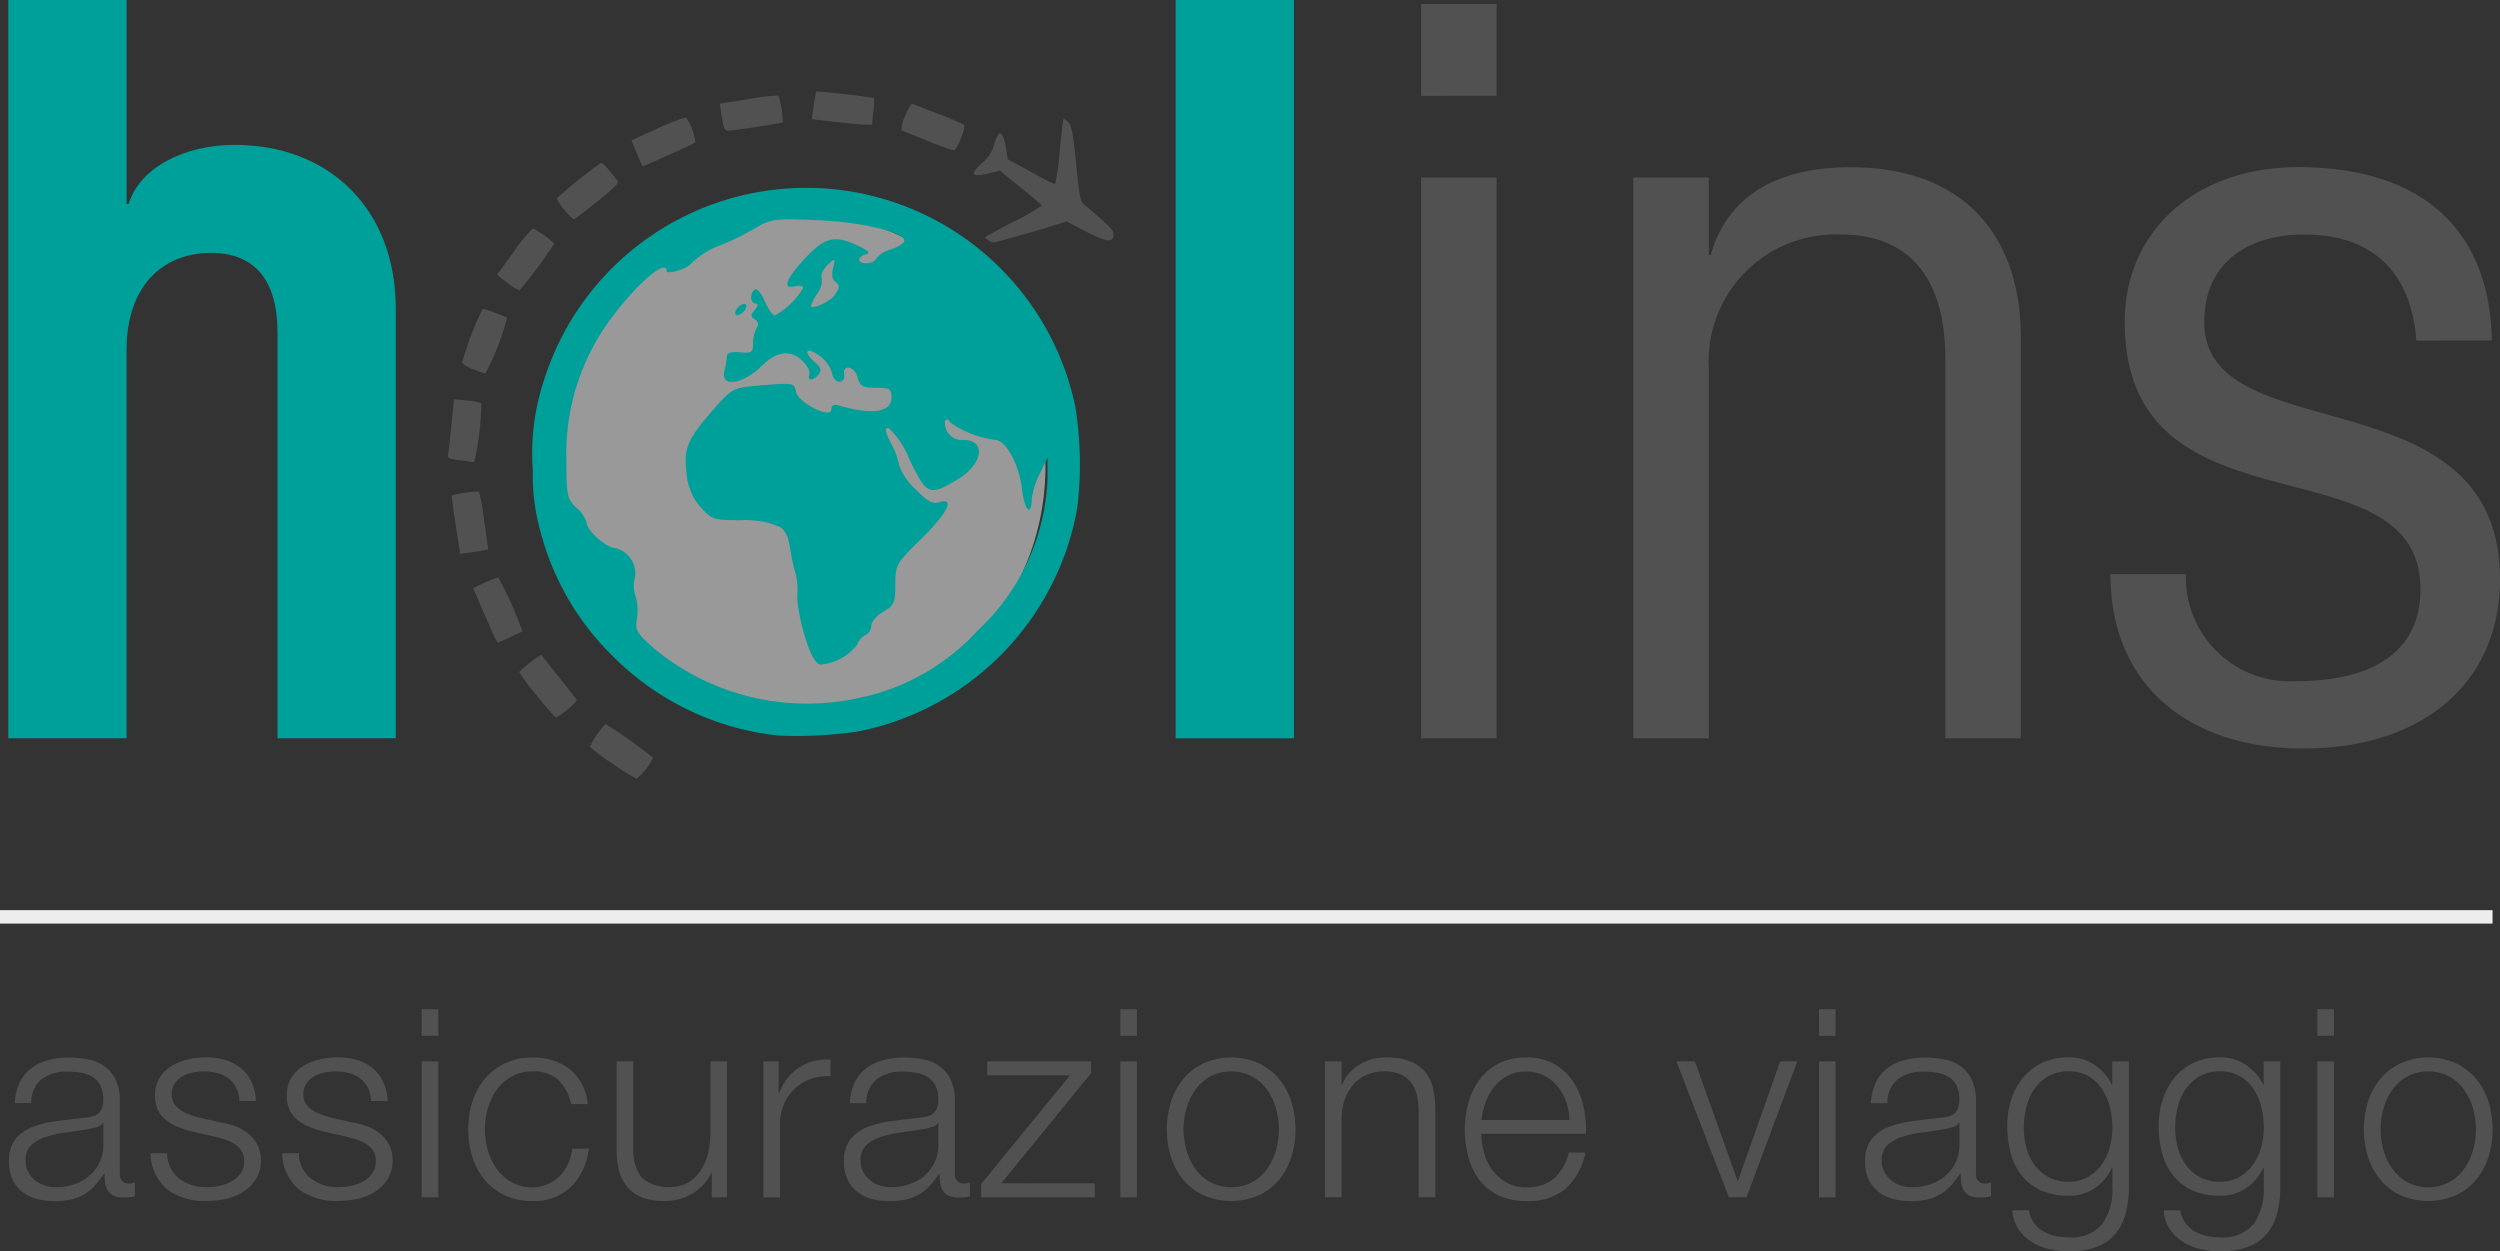
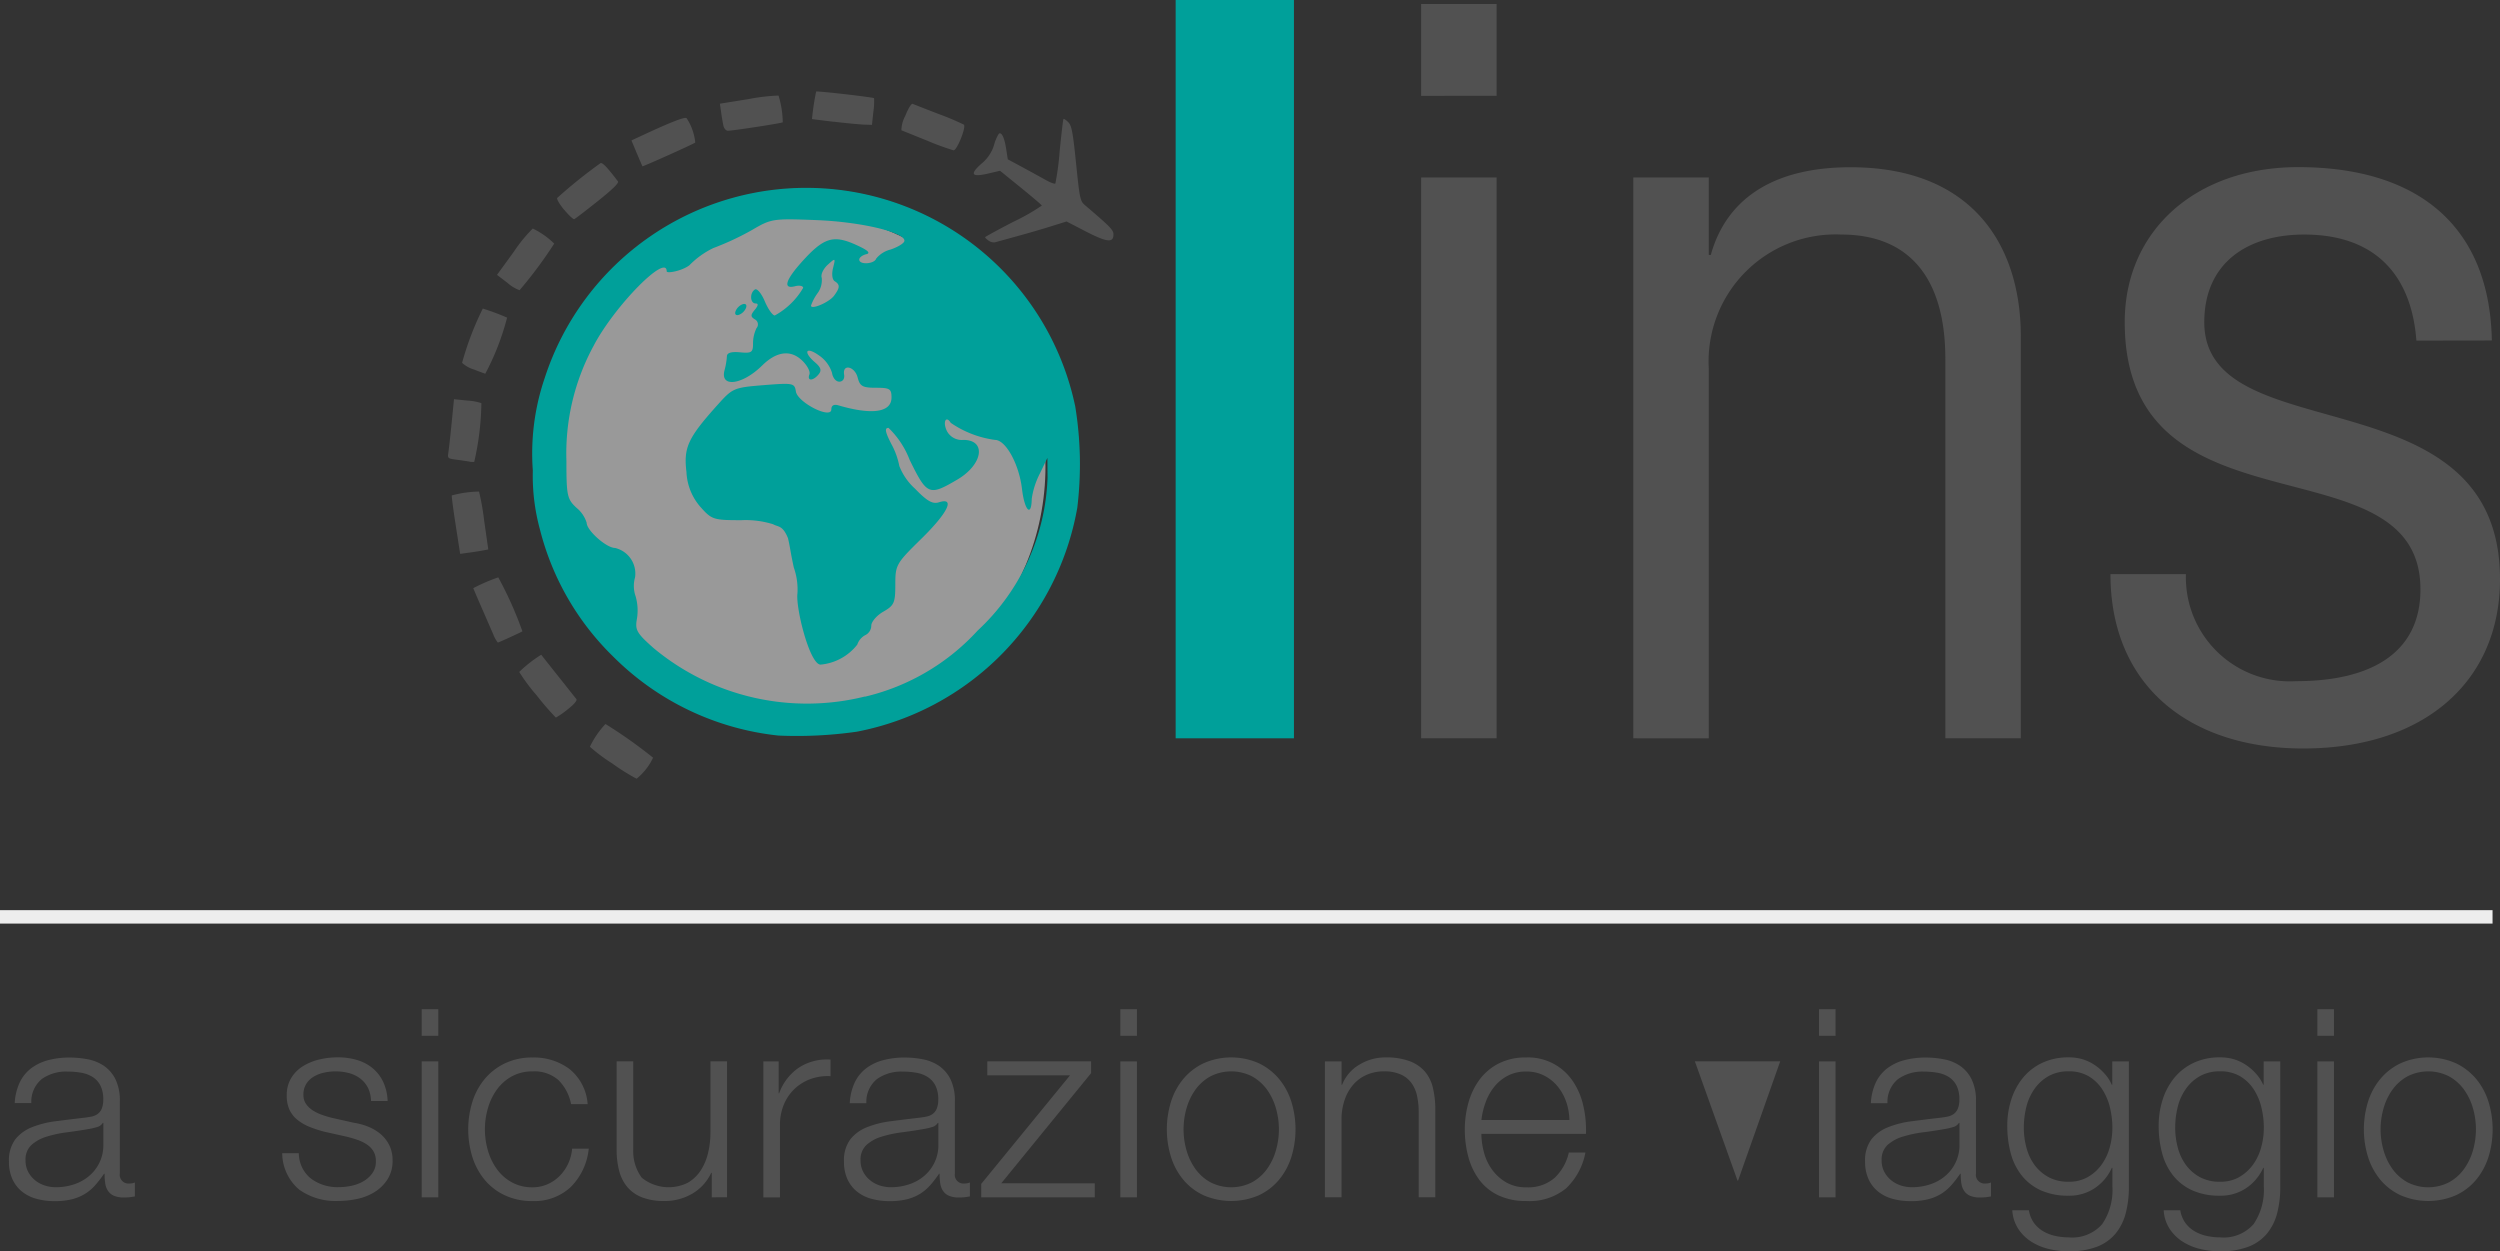
<svg xmlns="http://www.w3.org/2000/svg" width="123.47" height="61.8" viewBox="0 0 123.47 61.8">
  <rect x="0" y="0" width="123.47" height="61.8" fill="#333333" stroke="none" />
  <g id="logo" transform="translate(-290.542 -237.124)">
    <g id="h" transform="translate(290.952 237.124)">
      <g id="Raggruppa_240" data-name="Raggruppa 240" transform="translate(0 0)">
-         <path id="Tracciato_65" data-name="Tracciato 65" d="M291.316,273.587V237.124h5.842V247.2h.1c.554-1.813,2.77-2.921,5.238-2.921,4.633,0,7.957,3.122,7.957,8.108v21.2h-5.842V253.542c0-2.669-1.209-3.928-3.274-3.928-2.468,0-4.18,1.712-4.18,4.784v19.188Z" transform="translate(-291.316 -237.124)" fill="#00a09a" />
-       </g>
+         </g>
    </g>
    <g id="l" transform="translate(348.605 237.124)">
      <g id="Raggruppa_241" data-name="Raggruppa 241" transform="translate(0 0)">
        <path id="Tracciato_66" data-name="Tracciato 66" d="M400.068,273.587V237.124h5.842v36.463Z" transform="translate(-400.068 -237.124)" fill="#00a09a" />
      </g>
    </g>
    <g id="ins" transform="translate(360.729 237.325)">
      <g id="Raggruppa_242" data-name="Raggruppa 242" transform="translate(0 0)">
        <path id="Tracciato_67" data-name="Tracciato 67" d="M422.937,242.036V237.5h3.727v4.533Zm0,31.729v-27.7h3.727v27.7Z" transform="translate(-422.937 -237.503)" fill="#515151" />
        <path id="Tracciato_68" data-name="Tracciato 68" d="M442.7,280.907v-27.7h3.727v3.828h.1c.755-2.72,3.022-4.331,6.9-4.331,5.993,0,8.411,3.828,8.411,8.36v19.843h-3.727V262.172c0-4.029-1.813-6.144-5.138-6.144a6.273,6.273,0,0,0-6.547,6.6v18.282Z" transform="translate(-432.221 -244.645)" fill="#515151" />
        <path id="Tracciato_69" data-name="Tracciato 69" d="M502.265,261.266c-.251-3.324-2.115-5.238-5.54-5.238-2.82,0-4.936,1.41-4.936,4.331,0,6.446,14.605,2.417,14.605,12.691,0,5.036-3.727,8.36-9.72,8.36-5.59,0-9.519-3.072-9.519-8.612h3.727a5.137,5.137,0,0,0,5.439,5.288c3.727,0,6.144-1.41,6.144-4.533,0-7.554-14.605-2.317-14.605-13.2,0-4.533,3.525-7.655,8.562-7.655,6.044,0,9.468,3.022,9.569,8.562Z" transform="translate(-453.111 -244.645)" fill="#515151" />
      </g>
    </g>
    <g id="half_transparent_white" data-name="half transparent white" transform="translate(317.314 247.602)">
      <ellipse id="Ellisse_1" data-name="Ellisse 1" cx="12.431" cy="12.548" rx="12.431" ry="12.548" transform="translate(0 0)" fill="rgba(255,255,255,0.5)" />
    </g>
    <g id="globe_plane" data-name="globe + plane" transform="translate(312.67 241.639)">
      <g id="layer1" transform="translate(0 0)">
        <path id="path4022" d="M340.389,278.828a8.485,8.485,0,0,1-1.1-.822,4.417,4.417,0,0,1,.769-1.124,23.632,23.632,0,0,1,2.351,1.664,2.936,2.936,0,0,1-.814,1.038,10.168,10.168,0,0,1-1.208-.757Zm-3.726-3.357a9.307,9.307,0,0,1-.865-1.16,6.5,6.5,0,0,1,1.087-.85c.012.018.389.494.837,1.058s.852,1.074.9,1.134-.1.25-.439.513a4.323,4.323,0,0,1-.575.4A13.416,13.416,0,0,1,336.663,275.471Zm-2.151-3.027c-.1-.228-.361-.829-.582-1.334s-.4-.928-.4-.938a8.966,8.966,0,0,1,1.233-.533,18.421,18.421,0,0,1,1.193,2.667c-.159.09-1.173.553-1.212.553A1.365,1.365,0,0,1,334.513,272.444Zm-1.852-5.391c-.122-.787-.208-1.444-.19-1.46a5.474,5.474,0,0,1,1.344-.191,12.645,12.645,0,0,1,.256,1.458l.2,1.4-.25.049c-.137.027-.45.076-.694.109l-.445.061Zm.673-3.13c-.081-.016-.357-.058-.613-.092-.46-.061-.466-.066-.419-.373.026-.171.1-.83.162-1.464l.114-1.153.647.066a2.744,2.744,0,0,1,.706.129,13.7,13.7,0,0,1-.354,2.9A.742.742,0,0,1,333.334,263.923Zm.21-4.555a1.5,1.5,0,0,1-.567-.323A14.928,14.928,0,0,1,334,256.365a11.638,11.638,0,0,1,1.2.447,12.679,12.679,0,0,1-1.076,2.768C334.092,259.576,333.831,259.48,333.544,259.367Zm1.67-4.276-.511-.392.832-1.144a7.186,7.186,0,0,1,.934-1.144,3.98,3.98,0,0,1,1.059.745,21.648,21.648,0,0,1-1.71,2.3A1.836,1.836,0,0,1,335.214,255.091Zm23.763-2.084c-.094-.071-.171-.146-.17-.167s.636-.367,1.413-.77a10.028,10.028,0,0,0,1.39-.794c-.012-.034-.481-.434-1.043-.89l-1.021-.828-.582.136c-.829.194-.932.043-.335-.488a1.88,1.88,0,0,0,.621-.921,1.994,1.994,0,0,1,.239-.56c.137-.085.271.19.356.732l.084.536.731.393c.4.217.918.5,1.145.628s.441.207.473.174a13.227,13.227,0,0,0,.213-1.6c.084-.849.169-1.563.188-1.587s.124.046.234.156c.17.17.227.47.389,2.044.183,1.784.2,1.852.457,2.072,1.242,1.059,1.389,1.211,1.389,1.431,0,.423-.316.389-1.351-.142l-.966-.5-.769.24c-.64.2-1.265.379-2.77.79A.434.434,0,0,1,358.978,253.007Zm-20.954-1.516c-.225-.269-.382-.535-.347-.591a24.58,24.58,0,0,1,2.138-1.719c.1-.038.327.2.861.9.059.077-.258.388-.995.976-.594.474-1.118.875-1.164.891S338.25,251.761,338.024,251.491Zm3.585-2.794-.265-.638.7-.325c1.324-.612,1.949-.85,2.024-.77a2.637,2.637,0,0,1,.426,1.2c-.068.066-2.537,1.176-2.608,1.173C341.881,249.337,341.755,249.049,341.609,248.7Zm14.319-.633c-.644-.261-1.208-.489-1.253-.506a1.53,1.53,0,0,1,.183-.692c.153-.383.311-.641.374-.613s.636.252,1.28.5a13.04,13.04,0,0,1,1.247.526c.127.121-.339,1.279-.509,1.269A12.521,12.521,0,0,1,355.928,248.064Zm-10.035-.7c-.029-.121-.082-.422-.117-.669l-.065-.45,1.421-.228a9.352,9.352,0,0,1,1.476-.173,4.807,4.807,0,0,1,.208,1.319c-.046.046-2.436.415-2.711.418C346.017,247.58,345.922,247.482,345.893,247.362Zm5.448-.225c-.591-.071-1.077-.131-1.081-.135a12.292,12.292,0,0,1,.205-1.358c.04-.04,2.809.278,2.861.328a3.4,3.4,0,0,1-.036.674l-.069.642-.4-.012C352.6,247.27,351.931,247.207,351.341,247.137Z" transform="translate(-332.283 -245.64)" fill="#515151" />
        <g id="g4001" transform="translate(4.176 4.738)">
          <path id="path3986" d="M350.019,281.1a12.415,12.415,0,0,1-5.754-3.506,12.547,12.547,0,0,1-3.951-9.432,13.446,13.446,0,0,1,20.66-11.385,15.707,15.707,0,0,1,4.561,4.8,13.522,13.522,0,0,1-7.426,19.332,10.612,10.612,0,0,1-4.028.581A10.118,10.118,0,0,1,350.019,281.1Zm6.618-1.325a10.947,10.947,0,0,0,5.575-3.267,10.816,10.816,0,0,0,3.452-7.528l-.007-1-.383.793a3.962,3.962,0,0,0-.39,1.227c-.014.931-.356.586-.482-.487-.144-1.224-.8-2.42-1.332-2.422a5.027,5.027,0,0,1-2.186-.843c-.249-.4-.41-.009-.177.429a.829.829,0,0,0,.8.414c1.151,0,.969,1.211-.294,1.957-1.4.824-1.5.783-2.359-.971a4.355,4.355,0,0,0-1.044-1.58c-.2,0-.169.193.134.785a3.726,3.726,0,0,1,.4,1.1,2.977,2.977,0,0,0,.773,1.117c.6.619.868.774,1.189.672.811-.257.436.516-.872,1.8-1.248,1.224-1.288,1.293-1.288,2.264,0,.9-.057,1.034-.593,1.339-.326.186-.593.5-.594.691a.524.524,0,0,1-.29.464.819.819,0,0,0-.4.47,2.6,2.6,0,0,1-1.813.99c-.538,0-1.24-2.81-1.143-3.522a3.278,3.278,0,0,0-.182-1.279c-.179-.826-.172-.961-.286-1.444-.265-.648-.483-.543-.736-.688a4.545,4.545,0,0,0-1.564-.2c-1.376,0-1.467-.029-2.014-.643a2.808,2.808,0,0,1-.7-1.734c-.146-1.217.069-1.682,1.542-3.324.739-.824.8-.85,2.277-.969,1.455-.117,1.521-.1,1.585.313.084.547,1.751,1.389,1.751.885,0-.193.124-.264.347-.2,1.667.49,2.625.349,2.625-.386,0-.428-.086-.482-.771-.482-.657,0-.789-.073-.9-.5-.14-.559-.762-.7-.67-.148.034.2-.066.347-.239.347s-.326-.2-.36-.442a1.638,1.638,0,0,0-.644-.856c-.647-.461-.8-.177-.192.346.291.249.335.4.174.593-.277.334-.579.336-.452,0,.054-.142-.115-.458-.376-.7-.562-.527-1.251-.437-1.956.258-.989.974-2.1,1.111-1.859.23a3.524,3.524,0,0,0,.115-.679c0-.174.216-.24.647-.2.571.056.644.006.644-.433a1.711,1.711,0,0,1,.174-.765.278.278,0,0,0-.086-.43c-.215-.133-.215-.216,0-.473.173-.209.186-.312.037-.312-.272,0-.3-.526-.03-.69.105-.065.324.2.485.583s.384.7.495.7a3.643,3.643,0,0,0,1.4-1.361c0-.1-.178-.139-.4-.083-.609.16-.482-.294.338-1.206,1.067-1.187,1.541-1.341,2.634-.855.618.275.785.423.545.48-.191.045-.347.165-.347.266,0,.269.746.224.838-.05a1.322,1.322,0,0,1,.707-.446c.346-.117.653-.3.682-.41.112-.422-2.108-.957-4.335-1.044-2.144-.084-2.235-.071-3.17.478a13.5,13.5,0,0,1-1.924.9,4.2,4.2,0,0,0-1.186.852c-.369.282-1.121.419-1.121.3,0-.91-2.584,1.72-3.606,3.671a11.13,11.13,0,0,0-1.347,5.675c0,1.737.034,1.9.5,2.334a1.545,1.545,0,0,1,.5.737c0,.379.974,1.244,1.4,1.244a1.3,1.3,0,0,1,.991,1.45,1.536,1.536,0,0,0,.023.927,2.5,2.5,0,0,1,.069,1.118c-.1.556-.015.711.83,1.457a11.836,11.836,0,0,0,10.437,2.383Zm-6.382-19.037a.619.619,0,0,1,.347-.347c.148-.049.223.025.173.173a.621.621,0,0,1-.347.347C350.279,260.964,350.2,260.89,350.255,260.741Zm4.859-.759c.3-.4.312-.557.04-.724-.124-.076-.159-.352-.084-.65.128-.508.122-.511-.268-.158-.218.2-.349.486-.29.64a1.089,1.089,0,0,1-.212.767,2.364,2.364,0,0,0-.319.606c0,.218.886-.158,1.132-.481Z" transform="translate(-340.232 -254.618)" fill="#00a09a" />
          <path id="path3999" d="M352.3,281.652a13.552,13.552,0,0,1-8.178-3.919,13.312,13.312,0,0,1-3.6-6.261,10.06,10.06,0,0,1-.351-2.908,11.548,11.548,0,0,1,.582-4.555,13.575,13.575,0,0,1,26.208,1.394,17.778,17.778,0,0,1,.1,5,13.678,13.678,0,0,1-10.888,11.058A20.907,20.907,0,0,1,352.3,281.652Zm3.985-1.718a11.818,11.818,0,0,0,5.666-3.045,12.187,12.187,0,0,0,3.418-5.788,14.382,14.382,0,0,0,0-5.971,12.191,12.191,0,0,0-3.418-5.789,11.938,11.938,0,0,0-5.865-3.093,15.075,15.075,0,0,0-4.782,0,11.943,11.943,0,0,0-5.865,3.093,12.073,12.073,0,0,0,6.164,20.677c.411.066.814.137.9.156a18.787,18.787,0,0,0,3.786-.241Z" transform="translate(-340.16 -254.577)" fill="#00a09a" />
        </g>
      </g>
    </g>
    <g id="separator" transform="translate(290.542 282.075)">
      <rect id="Rettangolo_27" data-name="Rettangolo 27" width="123.102" height="0.663" fill="#ededed" />
    </g>
    <g id="writing" transform="translate(290.983 286.967)">
      <g id="Raggruppa_243" data-name="Raggruppa 243">
        <path id="Tracciato_70" data-name="Tracciato 70" d="M291.907,336.871a1.917,1.917,0,0,1,.566-.7,2.406,2.406,0,0,1,.839-.4,4.074,4.074,0,0,1,1.067-.13,4.674,4.674,0,0,1,.884.085,2.138,2.138,0,0,1,.794.319,1.734,1.734,0,0,1,.573.657,2.372,2.372,0,0,1,.221,1.1v3.565a.432.432,0,0,0,.482.495.618.618,0,0,0,.26-.052v.69c-.1.017-.18.03-.253.039a2.523,2.523,0,0,1-.28.013,1.233,1.233,0,0,1-.5-.085.673.673,0,0,1-.293-.241.908.908,0,0,1-.137-.371,3.182,3.182,0,0,1-.032-.475h-.026a5.555,5.555,0,0,1-.449.579,2.229,2.229,0,0,1-.507.423,2.324,2.324,0,0,1-.637.26,3.5,3.5,0,0,1-.852.091,3.358,3.358,0,0,1-.878-.111,1.956,1.956,0,0,1-.716-.351,1.677,1.677,0,0,1-.481-.612,2.031,2.031,0,0,1-.176-.878,1.735,1.735,0,0,1,.312-1.1,1.961,1.961,0,0,1,.826-.6,4.719,4.719,0,0,1,1.158-.293q.644-.084,1.308-.162c.173-.018.325-.039.455-.066a.8.8,0,0,0,.326-.136.638.638,0,0,0,.2-.267,1.148,1.148,0,0,0,.072-.443,1.5,1.5,0,0,0-.137-.683,1.084,1.084,0,0,0-.377-.423,1.513,1.513,0,0,0-.559-.214,3.773,3.773,0,0,0-.683-.059A2.066,2.066,0,0,0,293,336.7a1.449,1.449,0,0,0-.52,1.19h-.82A2.736,2.736,0,0,1,291.907,336.871Zm4.1,2a.467.467,0,0,1-.3.208,2.982,2.982,0,0,1-.39.091q-.521.092-1.074.163a5.881,5.881,0,0,0-1.008.215,1.97,1.97,0,0,0-.748.41.978.978,0,0,0-.293.761,1.19,1.19,0,0,0,.124.553,1.335,1.335,0,0,0,.331.416,1.446,1.446,0,0,0,.481.267,1.755,1.755,0,0,0,.56.091,2.818,2.818,0,0,0,.9-.143,2.206,2.206,0,0,0,.748-.417,1.976,1.976,0,0,0,.7-1.548v-1.067Z" transform="translate(-291.374 -333.254)" fill="#515151" />
-         <path id="Tracciato_71" data-name="Tracciato 71" d="M308.794,337.138a1.333,1.333,0,0,0-.384-.462,1.587,1.587,0,0,0-.553-.267,2.538,2.538,0,0,0-.664-.085,2.684,2.684,0,0,0-.553.059,1.688,1.688,0,0,0-.514.195,1.105,1.105,0,0,0-.377.358.987.987,0,0,0-.143.547.765.765,0,0,0,.137.462,1.213,1.213,0,0,0,.345.319,2.193,2.193,0,0,0,.455.214q.247.085.455.137l1.093.246a3.134,3.134,0,0,1,.7.189,2.247,2.247,0,0,1,.612.358,1.758,1.758,0,0,1,.436.547,1.646,1.646,0,0,1,.169.768,1.684,1.684,0,0,1-.247.93,2.011,2.011,0,0,1-.631.625,2.676,2.676,0,0,1-.865.345,4.476,4.476,0,0,1-.949.1,3.086,3.086,0,0,1-1.919-.559,2.378,2.378,0,0,1-.839-1.8h.82a1.618,1.618,0,0,0,.6,1.255,2.194,2.194,0,0,0,1.373.423,3.08,3.08,0,0,0,.618-.065,1.973,1.973,0,0,0,.592-.221,1.427,1.427,0,0,0,.449-.4.982.982,0,0,0,.175-.592.946.946,0,0,0-.124-.5,1.08,1.08,0,0,0-.332-.338,2.109,2.109,0,0,0-.475-.227c-.178-.061-.358-.112-.54-.156l-1.054-.234a6,6,0,0,1-.742-.24,2.38,2.38,0,0,1-.592-.339,1.417,1.417,0,0,1-.4-.494,1.638,1.638,0,0,1-.143-.723,1.614,1.614,0,0,1,.227-.872,1.786,1.786,0,0,1,.592-.585,2.754,2.754,0,0,1,.813-.325,3.931,3.931,0,0,1,.891-.1,3.275,3.275,0,0,1,.943.13,2.174,2.174,0,0,1,.768.4,1.984,1.984,0,0,1,.527.677,2.425,2.425,0,0,1,.221.949h-.82A1.541,1.541,0,0,0,308.794,337.138Z" transform="translate(-297.566 -333.254)" fill="#515151" />
        <path id="Tracciato_72" data-name="Tracciato 72" d="M321.065,337.138a1.332,1.332,0,0,0-.384-.462,1.6,1.6,0,0,0-.553-.267,2.54,2.54,0,0,0-.664-.085,2.68,2.68,0,0,0-.553.059,1.688,1.688,0,0,0-.514.195,1.105,1.105,0,0,0-.377.358.982.982,0,0,0-.143.547.765.765,0,0,0,.137.462,1.206,1.206,0,0,0,.345.319,2.193,2.193,0,0,0,.455.214q.247.085.455.137l1.093.246a3.134,3.134,0,0,1,.7.189,2.262,2.262,0,0,1,.612.358,1.758,1.758,0,0,1,.436.547,1.646,1.646,0,0,1,.169.768,1.683,1.683,0,0,1-.247.93,2.017,2.017,0,0,1-.631.625,2.676,2.676,0,0,1-.865.345,4.476,4.476,0,0,1-.949.1,3.086,3.086,0,0,1-1.919-.559,2.377,2.377,0,0,1-.839-1.8h.82a1.616,1.616,0,0,0,.6,1.255,2.194,2.194,0,0,0,1.372.423,3.086,3.086,0,0,0,.618-.065,1.979,1.979,0,0,0,.592-.221,1.418,1.418,0,0,0,.448-.4.978.978,0,0,0,.176-.592.947.947,0,0,0-.124-.5,1.086,1.086,0,0,0-.332-.338,2.11,2.11,0,0,0-.475-.227c-.178-.061-.358-.112-.54-.156l-1.054-.234a6,6,0,0,1-.742-.24,2.38,2.38,0,0,1-.592-.339,1.411,1.411,0,0,1-.4-.494,1.63,1.63,0,0,1-.143-.723,1.609,1.609,0,0,1,.227-.872,1.781,1.781,0,0,1,.592-.585,2.754,2.754,0,0,1,.813-.325,3.927,3.927,0,0,1,.891-.1,3.275,3.275,0,0,1,.943.13,2.174,2.174,0,0,1,.768.4,1.991,1.991,0,0,1,.527.677,2.434,2.434,0,0,1,.221.949h-.82A1.55,1.55,0,0,0,321.065,337.138Z" transform="translate(-303.332 -333.254)" fill="#515151" />
        <path id="Tracciato_73" data-name="Tracciato 73" d="M330.649,331.144v1.314h-.82v-1.314Zm0,2.576v6.714h-.82V333.72Z" transform="translate(-309.443 -331.144)" fill="#515151" />
        <path id="Tracciato_74" data-name="Tracciato 74" d="M338.622,336.754a1.788,1.788,0,0,0-1.275-.429,2.078,2.078,0,0,0-1.028.247,2.258,2.258,0,0,0-.735.65,2.948,2.948,0,0,0-.443.918,3.74,3.74,0,0,0,0,2.094,2.948,2.948,0,0,0,.443.918,2.25,2.25,0,0,0,.735.65,2.068,2.068,0,0,0,1.028.248,1.817,1.817,0,0,0,.716-.143,1.921,1.921,0,0,0,.6-.4,2.116,2.116,0,0,0,.429-.6,2.228,2.228,0,0,0,.208-.767h.82a3.1,3.1,0,0,1-.9,1.906,2.629,2.629,0,0,1-1.874.683,3.144,3.144,0,0,1-1.359-.28,2.878,2.878,0,0,1-1-.761,3.32,3.32,0,0,1-.611-1.125,4.625,4.625,0,0,1,0-2.745,3.315,3.315,0,0,1,.611-1.125,2.962,2.962,0,0,1,1-.768,3.085,3.085,0,0,1,1.359-.286,2.919,2.919,0,0,1,1.828.573,2.445,2.445,0,0,1,.892,1.73h-.82A2.26,2.26,0,0,0,338.622,336.754Z" transform="translate(-311.484 -333.254)" fill="#515151" />
        <path id="Tracciato_75" data-name="Tracciato 75" d="M352.687,342.717v-1.21h-.026a2.328,2.328,0,0,1-.944,1.035,2.688,2.688,0,0,1-1.373.357,2.984,2.984,0,0,1-1.086-.175,1.808,1.808,0,0,1-.728-.5,2.024,2.024,0,0,1-.41-.794,3.982,3.982,0,0,1-.13-1.067V336h.82v4.372a2.187,2.187,0,0,0,.423,1.379,2.114,2.114,0,0,0,2.283.24,1.927,1.927,0,0,0,.625-.6,2.718,2.718,0,0,0,.364-.865,4.263,4.263,0,0,0,.117-1V336h.82v6.714Z" transform="translate(-317.976 -333.427)" fill="#515151" />
        <path id="Tracciato_76" data-name="Tracciato 76" d="M362.414,335.92v1.574h.026a2.58,2.58,0,0,1,.969-1.262,2.535,2.535,0,0,1,1.568-.4v.82a2.473,2.473,0,0,0-1.015.15,2.3,2.3,0,0,0-.787.5,2.265,2.265,0,0,0-.514.775,2.59,2.59,0,0,0-.182.982v3.578h-.82V335.92Z" transform="translate(-324.399 -333.344)" fill="#515151" />
        <path id="Tracciato_77" data-name="Tracciato 77" d="M369.7,336.871a1.928,1.928,0,0,1,.566-.7,2.4,2.4,0,0,1,.84-.4,4.073,4.073,0,0,1,1.067-.13,4.682,4.682,0,0,1,.885.085,2.147,2.147,0,0,1,.794.319,1.739,1.739,0,0,1,.571.657,2.371,2.371,0,0,1,.222,1.1v3.565a.431.431,0,0,0,.481.495.618.618,0,0,0,.26-.052v.69c-.095.017-.18.03-.253.039a2.537,2.537,0,0,1-.28.013,1.235,1.235,0,0,1-.5-.085.664.664,0,0,1-.293-.241.9.9,0,0,1-.137-.371,3.249,3.249,0,0,1-.033-.475h-.025a5.571,5.571,0,0,1-.449.579,2.254,2.254,0,0,1-.507.423,2.328,2.328,0,0,1-.638.26,3.5,3.5,0,0,1-.852.091,3.362,3.362,0,0,1-.878-.111,1.961,1.961,0,0,1-.716-.351,1.678,1.678,0,0,1-.481-.612,2.031,2.031,0,0,1-.175-.878,1.735,1.735,0,0,1,.312-1.1,1.967,1.967,0,0,1,.826-.6,4.725,4.725,0,0,1,1.158-.293q.644-.084,1.308-.162c.173-.018.325-.039.455-.066a.793.793,0,0,0,.325-.136.635.635,0,0,0,.2-.267,1.16,1.16,0,0,0,.072-.443,1.5,1.5,0,0,0-.137-.683,1.088,1.088,0,0,0-.377-.423,1.5,1.5,0,0,0-.559-.214,3.764,3.764,0,0,0-.683-.059,2.065,2.065,0,0,0-1.274.371,1.45,1.45,0,0,0-.521,1.19h-.82A2.725,2.725,0,0,1,369.7,336.871Zm4.1,2a.468.468,0,0,1-.3.208,2.963,2.963,0,0,1-.39.091q-.521.092-1.074.163a5.893,5.893,0,0,0-1.008.215,1.97,1.97,0,0,0-.748.41.978.978,0,0,0-.293.761,1.2,1.2,0,0,0,.124.553,1.33,1.33,0,0,0,.332.416,1.442,1.442,0,0,0,.481.267,1.752,1.752,0,0,0,.559.091,2.821,2.821,0,0,0,.9-.143,2.206,2.206,0,0,0,.748-.417,1.978,1.978,0,0,0,.7-1.548v-1.067Z" transform="translate(-327.927 -333.254)" fill="#515151" />
        <path id="Tracciato_78" data-name="Tracciato 78" d="M387.562,342.027v.69h-5.608v-.664l4.385-5.36h-4.085V336h5.126v.585l-4.437,5.439Z" transform="translate(-333.934 -333.427)" fill="#515151" />
        <path id="Tracciato_79" data-name="Tracciato 79" d="M395.733,331.144v1.314h-.82v-1.314Zm0,2.576v6.714h-.82V333.72Z" transform="translate(-340.023 -331.144)" fill="#515151" />
        <path id="Tracciato_80" data-name="Tracciato 80" d="M403.791,335.921a2.967,2.967,0,0,1,.995.768,3.316,3.316,0,0,1,.612,1.125,4.625,4.625,0,0,1,0,2.745,3.32,3.32,0,0,1-.612,1.125,2.883,2.883,0,0,1-.995.761,3.443,3.443,0,0,1-2.72,0,2.871,2.871,0,0,1-1-.761,3.321,3.321,0,0,1-.612-1.125,4.626,4.626,0,0,1,0-2.745,3.316,3.316,0,0,1,.612-1.125,2.954,2.954,0,0,1,1-.768,3.372,3.372,0,0,1,2.72,0Zm-2.388.65a2.259,2.259,0,0,0-.735.65,2.961,2.961,0,0,0-.442.918,3.742,3.742,0,0,0,0,2.094,2.96,2.96,0,0,0,.442.918,2.252,2.252,0,0,0,.735.65,2.258,2.258,0,0,0,2.056,0,2.251,2.251,0,0,0,.735-.65,2.947,2.947,0,0,0,.442-.918,3.741,3.741,0,0,0,0-2.094,2.947,2.947,0,0,0-.442-.918,2.259,2.259,0,0,0-.735-.65,2.262,2.262,0,0,0-2.056,0Z" transform="translate(-342.064 -333.254)" fill="#515151" />
        <path id="Tracciato_81" data-name="Tracciato 81" d="M414.8,335.83v1.158h.026a1.97,1.97,0,0,1,.833-.983,2.453,2.453,0,0,1,1.314-.371,3.324,3.324,0,0,1,1.178.182,1.86,1.86,0,0,1,.761.514,1.911,1.911,0,0,1,.4.813,4.585,4.585,0,0,1,.117,1.08v4.32h-.82v-4.19a3.851,3.851,0,0,0-.078-.8,1.692,1.692,0,0,0-.273-.644,1.329,1.329,0,0,0-.526-.429,1.942,1.942,0,0,0-.827-.156,2.1,2.1,0,0,0-.878.175,1.9,1.9,0,0,0-.651.481,2.225,2.225,0,0,0-.416.728,2.981,2.981,0,0,0-.163.917v3.917h-.82V335.83Z" transform="translate(-348.983 -333.254)" fill="#515151" />
        <path id="Tracciato_82" data-name="Tracciato 82" d="M427.957,340.326a2.511,2.511,0,0,0,.4.851,2.259,2.259,0,0,0,.69.625,1.919,1.919,0,0,0,1,.248,1.991,1.991,0,0,0,1.4-.468,2.469,2.469,0,0,0,.7-1.249h.82a3.273,3.273,0,0,1-.956,1.769,2.851,2.851,0,0,1-1.971.624,3.122,3.122,0,0,1-1.372-.28,2.519,2.519,0,0,1-.943-.767,3.33,3.33,0,0,1-.54-1.132,5.137,5.137,0,0,1-.175-1.359,4.871,4.871,0,0,1,.175-1.3,3.486,3.486,0,0,1,.54-1.139,2.712,2.712,0,0,1,.943-.806,2.9,2.9,0,0,1,1.372-.306,2.652,2.652,0,0,1,2.309,1.177,3.528,3.528,0,0,1,.514,1.21,5.293,5.293,0,0,1,.13,1.386h-5.165A3.653,3.653,0,0,0,427.957,340.326Zm4.059-2.5a2.467,2.467,0,0,0-.422-.761,2.1,2.1,0,0,0-.664-.533,1.9,1.9,0,0,0-.885-.2,1.922,1.922,0,0,0-.9.2,2.1,2.1,0,0,0-.664.533,2.66,2.66,0,0,0-.436.768,3.738,3.738,0,0,0-.215.891h4.346A2.977,2.977,0,0,0,432.016,337.821Z" transform="translate(-355.107 -333.254)" fill="#515151" />
-         <path id="Tracciato_83" data-name="Tracciato 83" d="M447.63,336l2.107,5.894h.026L451.845,336h.846l-2.511,6.714h-.872L446.719,336Z" transform="translate(-364.365 -333.427)" fill="#515151" />
+         <path id="Tracciato_83" data-name="Tracciato 83" d="M447.63,336l2.107,5.894h.026L451.845,336h.846h-.872L446.719,336Z" transform="translate(-364.365 -333.427)" fill="#515151" />
        <path id="Tracciato_84" data-name="Tracciato 84" d="M460.817,331.144v1.314H460v-1.314Zm0,2.576v6.714H460V333.72Z" transform="translate(-370.604 -331.144)" fill="#515151" />
        <path id="Tracciato_85" data-name="Tracciato 85" d="M464.825,336.871a1.916,1.916,0,0,1,.566-.7,2.406,2.406,0,0,1,.839-.4,4.073,4.073,0,0,1,1.067-.13,4.689,4.689,0,0,1,.885.085,2.146,2.146,0,0,1,.794.319,1.736,1.736,0,0,1,.572.657,2.371,2.371,0,0,1,.222,1.1v3.565a.431.431,0,0,0,.481.495.62.62,0,0,0,.26-.052v.69c-.1.017-.18.03-.253.039a2.532,2.532,0,0,1-.28.013,1.23,1.23,0,0,1-.5-.085.668.668,0,0,1-.293-.241.907.907,0,0,1-.137-.371,3.257,3.257,0,0,1-.032-.475h-.026a5.554,5.554,0,0,1-.449.579,2.231,2.231,0,0,1-.507.423,2.324,2.324,0,0,1-.637.26,3.508,3.508,0,0,1-.852.091,3.358,3.358,0,0,1-.878-.111,1.962,1.962,0,0,1-.716-.351,1.688,1.688,0,0,1-.481-.612,2.039,2.039,0,0,1-.176-.878,1.739,1.739,0,0,1,.312-1.1,1.966,1.966,0,0,1,.826-.6,4.725,4.725,0,0,1,1.158-.293q.644-.084,1.308-.162c.173-.018.325-.039.455-.066a.8.8,0,0,0,.325-.136.638.638,0,0,0,.2-.267,1.149,1.149,0,0,0,.072-.443,1.5,1.5,0,0,0-.136-.683,1.092,1.092,0,0,0-.377-.423,1.508,1.508,0,0,0-.559-.214,3.768,3.768,0,0,0-.683-.059,2.065,2.065,0,0,0-1.275.371,1.451,1.451,0,0,0-.521,1.19h-.819A2.7,2.7,0,0,1,464.825,336.871Zm4.1,2a.469.469,0,0,1-.3.208,2.95,2.95,0,0,1-.391.091q-.52.092-1.073.163a5.87,5.87,0,0,0-1.008.215,1.976,1.976,0,0,0-.749.41.98.98,0,0,0-.293.761,1.2,1.2,0,0,0,.124.553,1.344,1.344,0,0,0,.332.416,1.441,1.441,0,0,0,.481.267,1.753,1.753,0,0,0,.56.091,2.818,2.818,0,0,0,.9-.143,2.206,2.206,0,0,0,.748-.417,1.978,1.978,0,0,0,.7-1.548v-1.067Z" transform="translate(-372.622 -333.254)" fill="#515151" />
        <path id="Tracciato_86" data-name="Tracciato 86" d="M483.392,343.337a2.614,2.614,0,0,1-.514,1.015,2.232,2.232,0,0,1-.917.637,3.809,3.809,0,0,1-1.385.222,4.179,4.179,0,0,1-.989-.117,2.812,2.812,0,0,1-.865-.364,2.166,2.166,0,0,1-.638-.631,1.889,1.889,0,0,1-.293-.917h.82a1.461,1.461,0,0,0,.254.631,1.5,1.5,0,0,0,.455.409,2.031,2.031,0,0,0,.592.228,3.074,3.074,0,0,0,.664.072,1.967,1.967,0,0,0,1.652-.65,2.994,2.994,0,0,0,.507-1.874v-.911h-.026a2.4,2.4,0,0,1-.839,1,2.242,2.242,0,0,1-1.294.377,3.252,3.252,0,0,1-1.38-.267,2.564,2.564,0,0,1-.943-.735,3,3,0,0,1-.54-1.1,5.174,5.174,0,0,1-.169-1.347,4.17,4.17,0,0,1,.2-1.308,3.242,3.242,0,0,1,.585-1.08,2.722,2.722,0,0,1,.95-.728,3,3,0,0,1,1.295-.267,2.355,2.355,0,0,1,.709.1,2.246,2.246,0,0,1,.6.293,2.6,2.6,0,0,1,.488.436,1.985,1.985,0,0,1,.332.521h.026V335.83h.82V342A5.123,5.123,0,0,1,483.392,343.337Zm-1.88-1.789a2.14,2.14,0,0,0,.676-.6,2.646,2.646,0,0,0,.41-.852,3.623,3.623,0,0,0,.136-.989,4.312,4.312,0,0,0-.117-.988,2.868,2.868,0,0,0-.378-.9,2.041,2.041,0,0,0-.67-.65,1.9,1.9,0,0,0-.995-.247,1.967,1.967,0,0,0-1,.241,2.129,2.129,0,0,0-.69.631,2.655,2.655,0,0,0-.4.891,4.259,4.259,0,0,0-.123,1.021,3.768,3.768,0,0,0,.13.989,2.529,2.529,0,0,0,.4.852,2.1,2.1,0,0,0,.69.6,2.028,2.028,0,0,0,.989.228A1.872,1.872,0,0,0,481.513,341.548Z" transform="translate(-378.849 -333.254)" fill="#515151" />
        <path id="Tracciato_87" data-name="Tracciato 87" d="M497.5,343.337a2.616,2.616,0,0,1-.514,1.015,2.237,2.237,0,0,1-.918.637,3.805,3.805,0,0,1-1.385.222,4.171,4.171,0,0,1-.989-.117,2.812,2.812,0,0,1-.865-.364,2.166,2.166,0,0,1-.638-.631,1.883,1.883,0,0,1-.293-.917h.82a1.455,1.455,0,0,0,.254.631,1.51,1.51,0,0,0,.455.409,2.036,2.036,0,0,0,.592.228,3.078,3.078,0,0,0,.664.072,1.969,1.969,0,0,0,1.652-.65,2.994,2.994,0,0,0,.507-1.874v-.911h-.026a2.4,2.4,0,0,1-.839,1,2.244,2.244,0,0,1-1.295.377,3.249,3.249,0,0,1-1.379-.267,2.556,2.556,0,0,1-.943-.735,3,3,0,0,1-.54-1.1,5.174,5.174,0,0,1-.169-1.347,4.183,4.183,0,0,1,.2-1.308,3.251,3.251,0,0,1,.585-1.08,2.732,2.732,0,0,1,.95-.728,3.005,3.005,0,0,1,1.295-.267,2.358,2.358,0,0,1,.709.1,2.252,2.252,0,0,1,.6.293,2.6,2.6,0,0,1,.488.436,2,2,0,0,1,.332.521h.026V335.83h.82V342A5.125,5.125,0,0,1,497.5,343.337Zm-1.88-1.789a2.148,2.148,0,0,0,.677-.6,2.634,2.634,0,0,0,.41-.852,3.6,3.6,0,0,0,.137-.989,4.282,4.282,0,0,0-.117-.988,2.854,2.854,0,0,0-.377-.9,2.046,2.046,0,0,0-.67-.65,1.9,1.9,0,0,0-1-.247,1.964,1.964,0,0,0-1,.241,2.129,2.129,0,0,0-.69.631,2.635,2.635,0,0,0-.4.891,4.263,4.263,0,0,0-.123,1.021,3.765,3.765,0,0,0,.13.989,2.539,2.539,0,0,0,.4.852,2.1,2.1,0,0,0,.69.6,2.024,2.024,0,0,0,.989.228A1.872,1.872,0,0,0,495.624,341.548Z" transform="translate(-385.479 -333.254)" fill="#515151" />
        <path id="Tracciato_88" data-name="Tracciato 88" d="M507.25,331.144v1.314h-.82v-1.314Zm0,2.576v6.714h-.82V333.72Z" transform="translate(-392.421 -331.144)" fill="#515151" />
        <path id="Tracciato_89" data-name="Tracciato 89" d="M515.307,335.921a2.965,2.965,0,0,1,1,.768,3.315,3.315,0,0,1,.612,1.125,4.626,4.626,0,0,1,0,2.745,3.32,3.32,0,0,1-.612,1.125,2.881,2.881,0,0,1-1,.761,3.442,3.442,0,0,1-2.719,0,2.871,2.871,0,0,1-1-.761,3.321,3.321,0,0,1-.612-1.125,4.625,4.625,0,0,1,0-2.745,3.317,3.317,0,0,1,.612-1.125,2.954,2.954,0,0,1,1-.768,3.371,3.371,0,0,1,2.719,0Zm-2.387.65a2.261,2.261,0,0,0-.735.65,2.958,2.958,0,0,0-.442.918,3.74,3.74,0,0,0,0,2.094,2.957,2.957,0,0,0,.442.918,2.253,2.253,0,0,0,.735.65,2.258,2.258,0,0,0,2.056,0,2.256,2.256,0,0,0,.735-.65,2.947,2.947,0,0,0,.442-.918,3.74,3.74,0,0,0,0-2.094,2.947,2.947,0,0,0-.442-.918,2.264,2.264,0,0,0-.735-.65,2.262,2.262,0,0,0-2.056,0Z" transform="translate(-394.462 -333.254)" fill="#515151" />
      </g>
    </g>
  </g>
</svg>